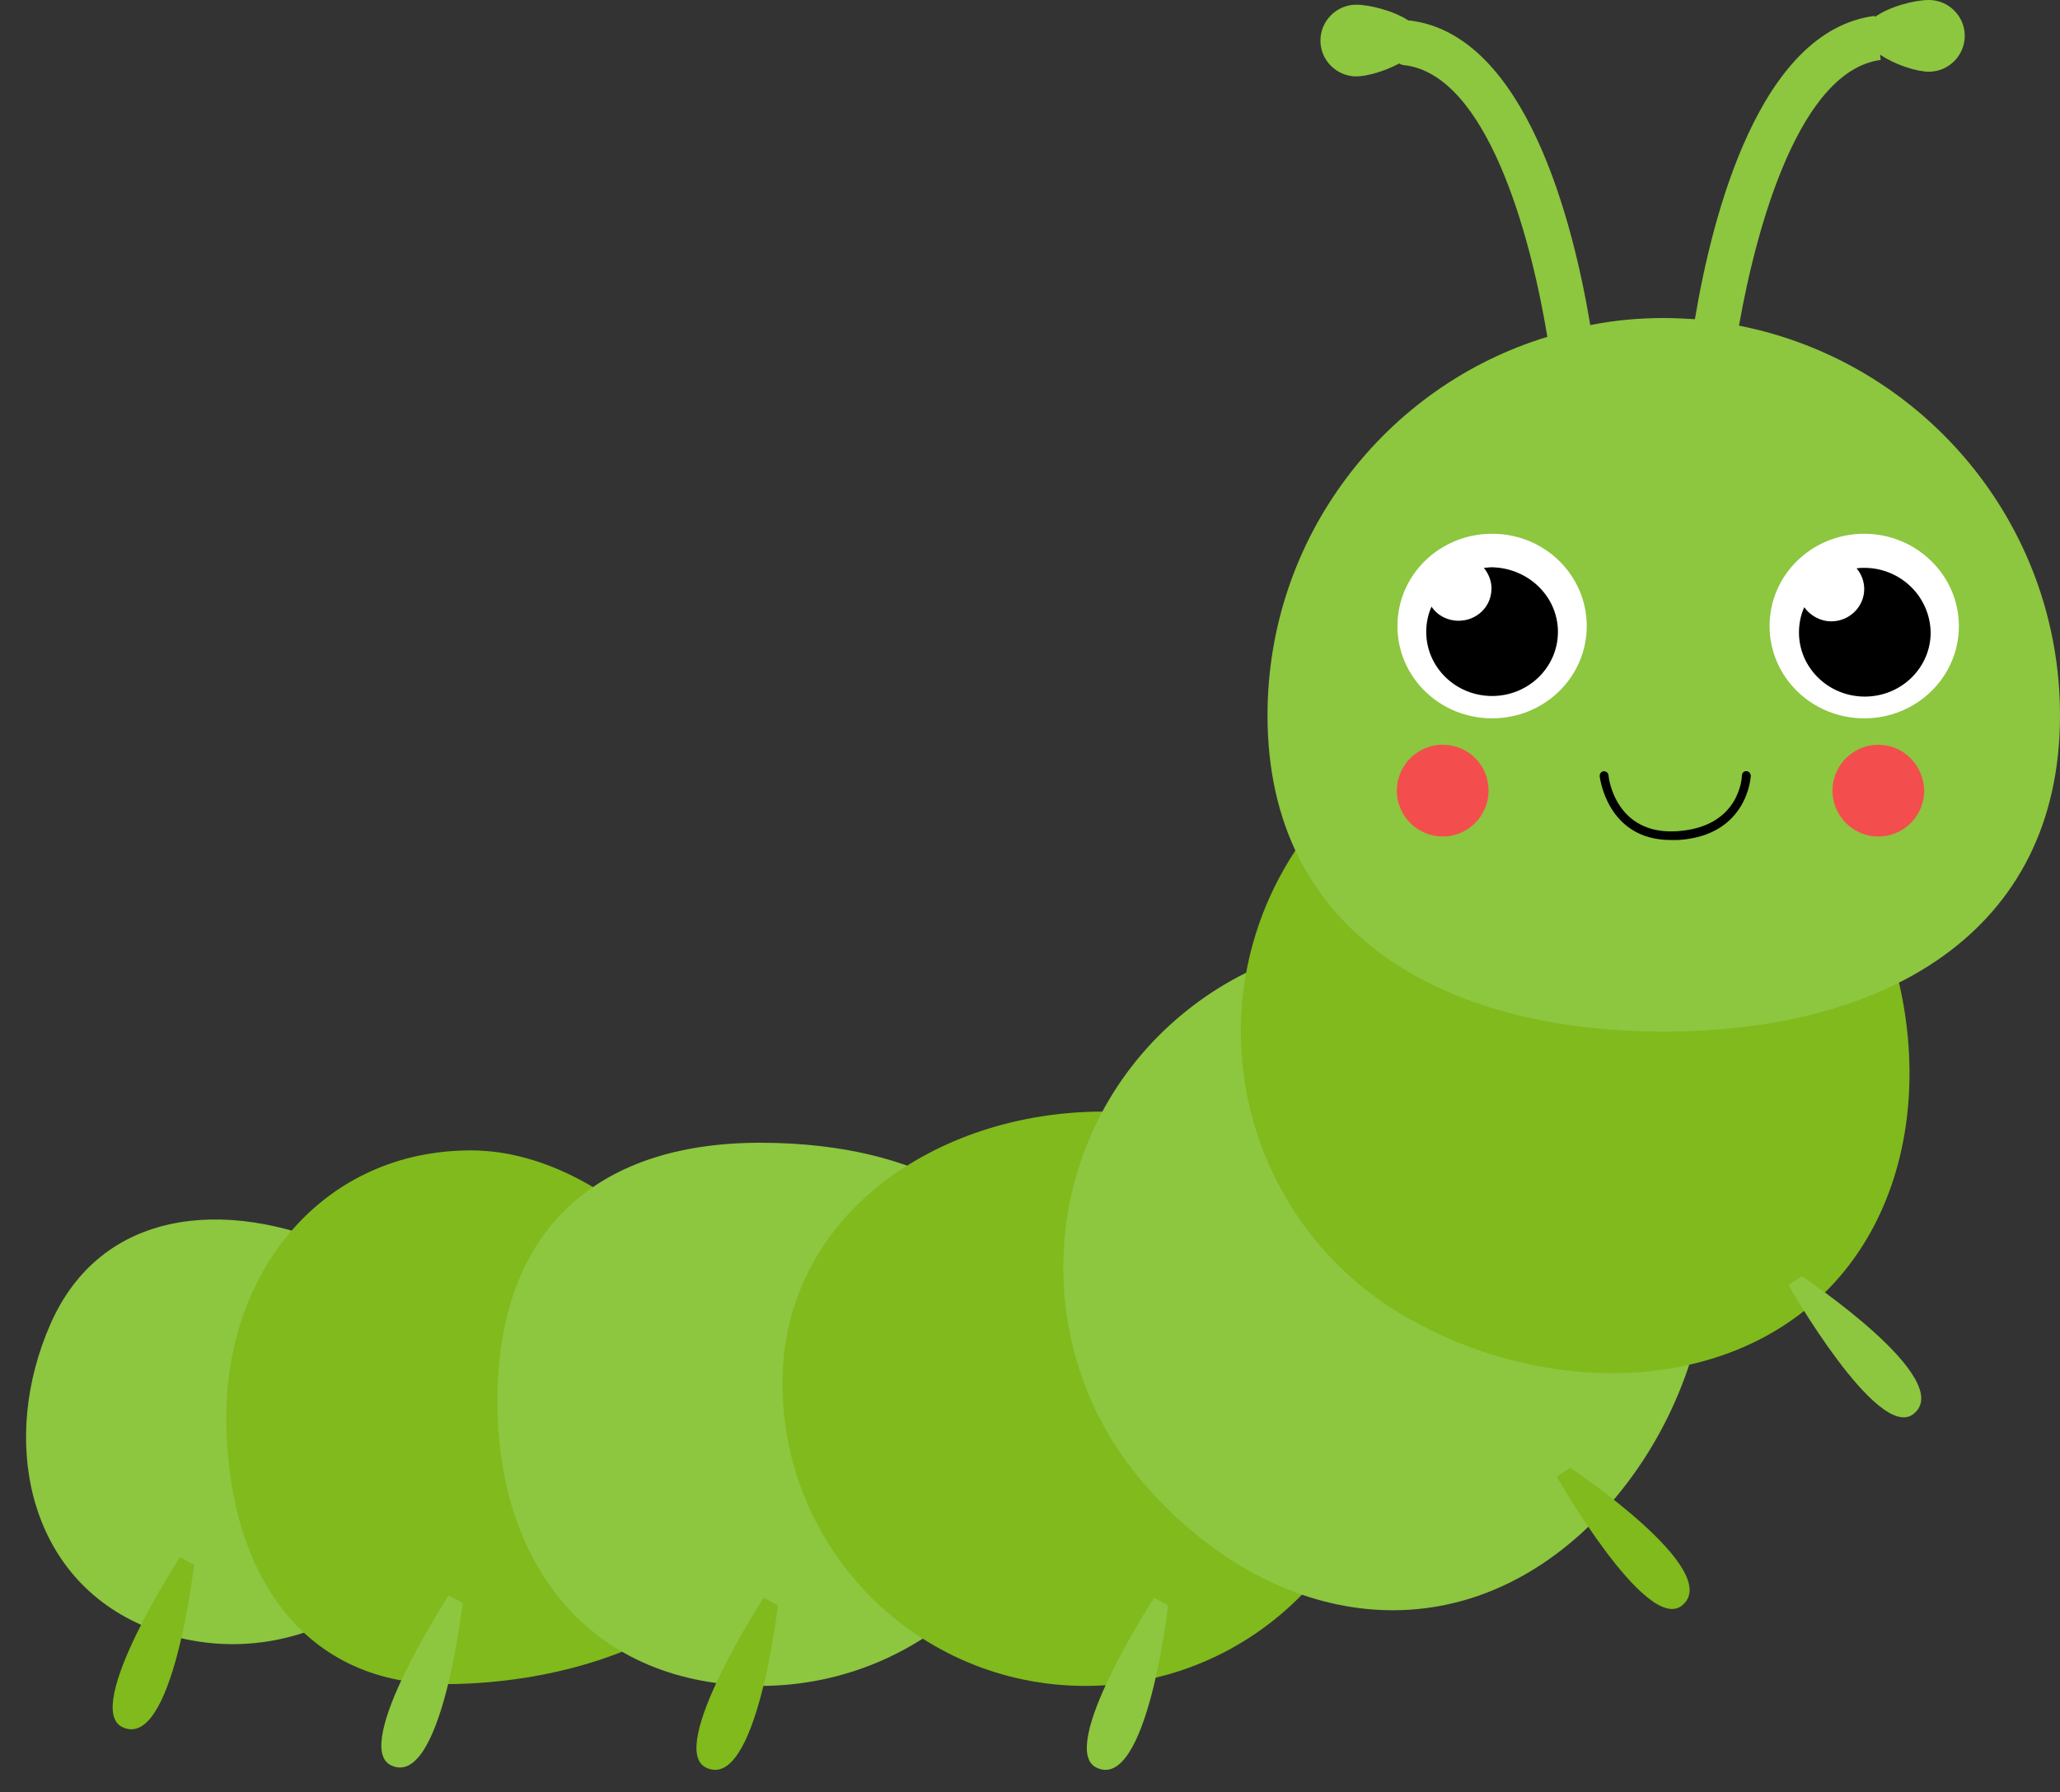
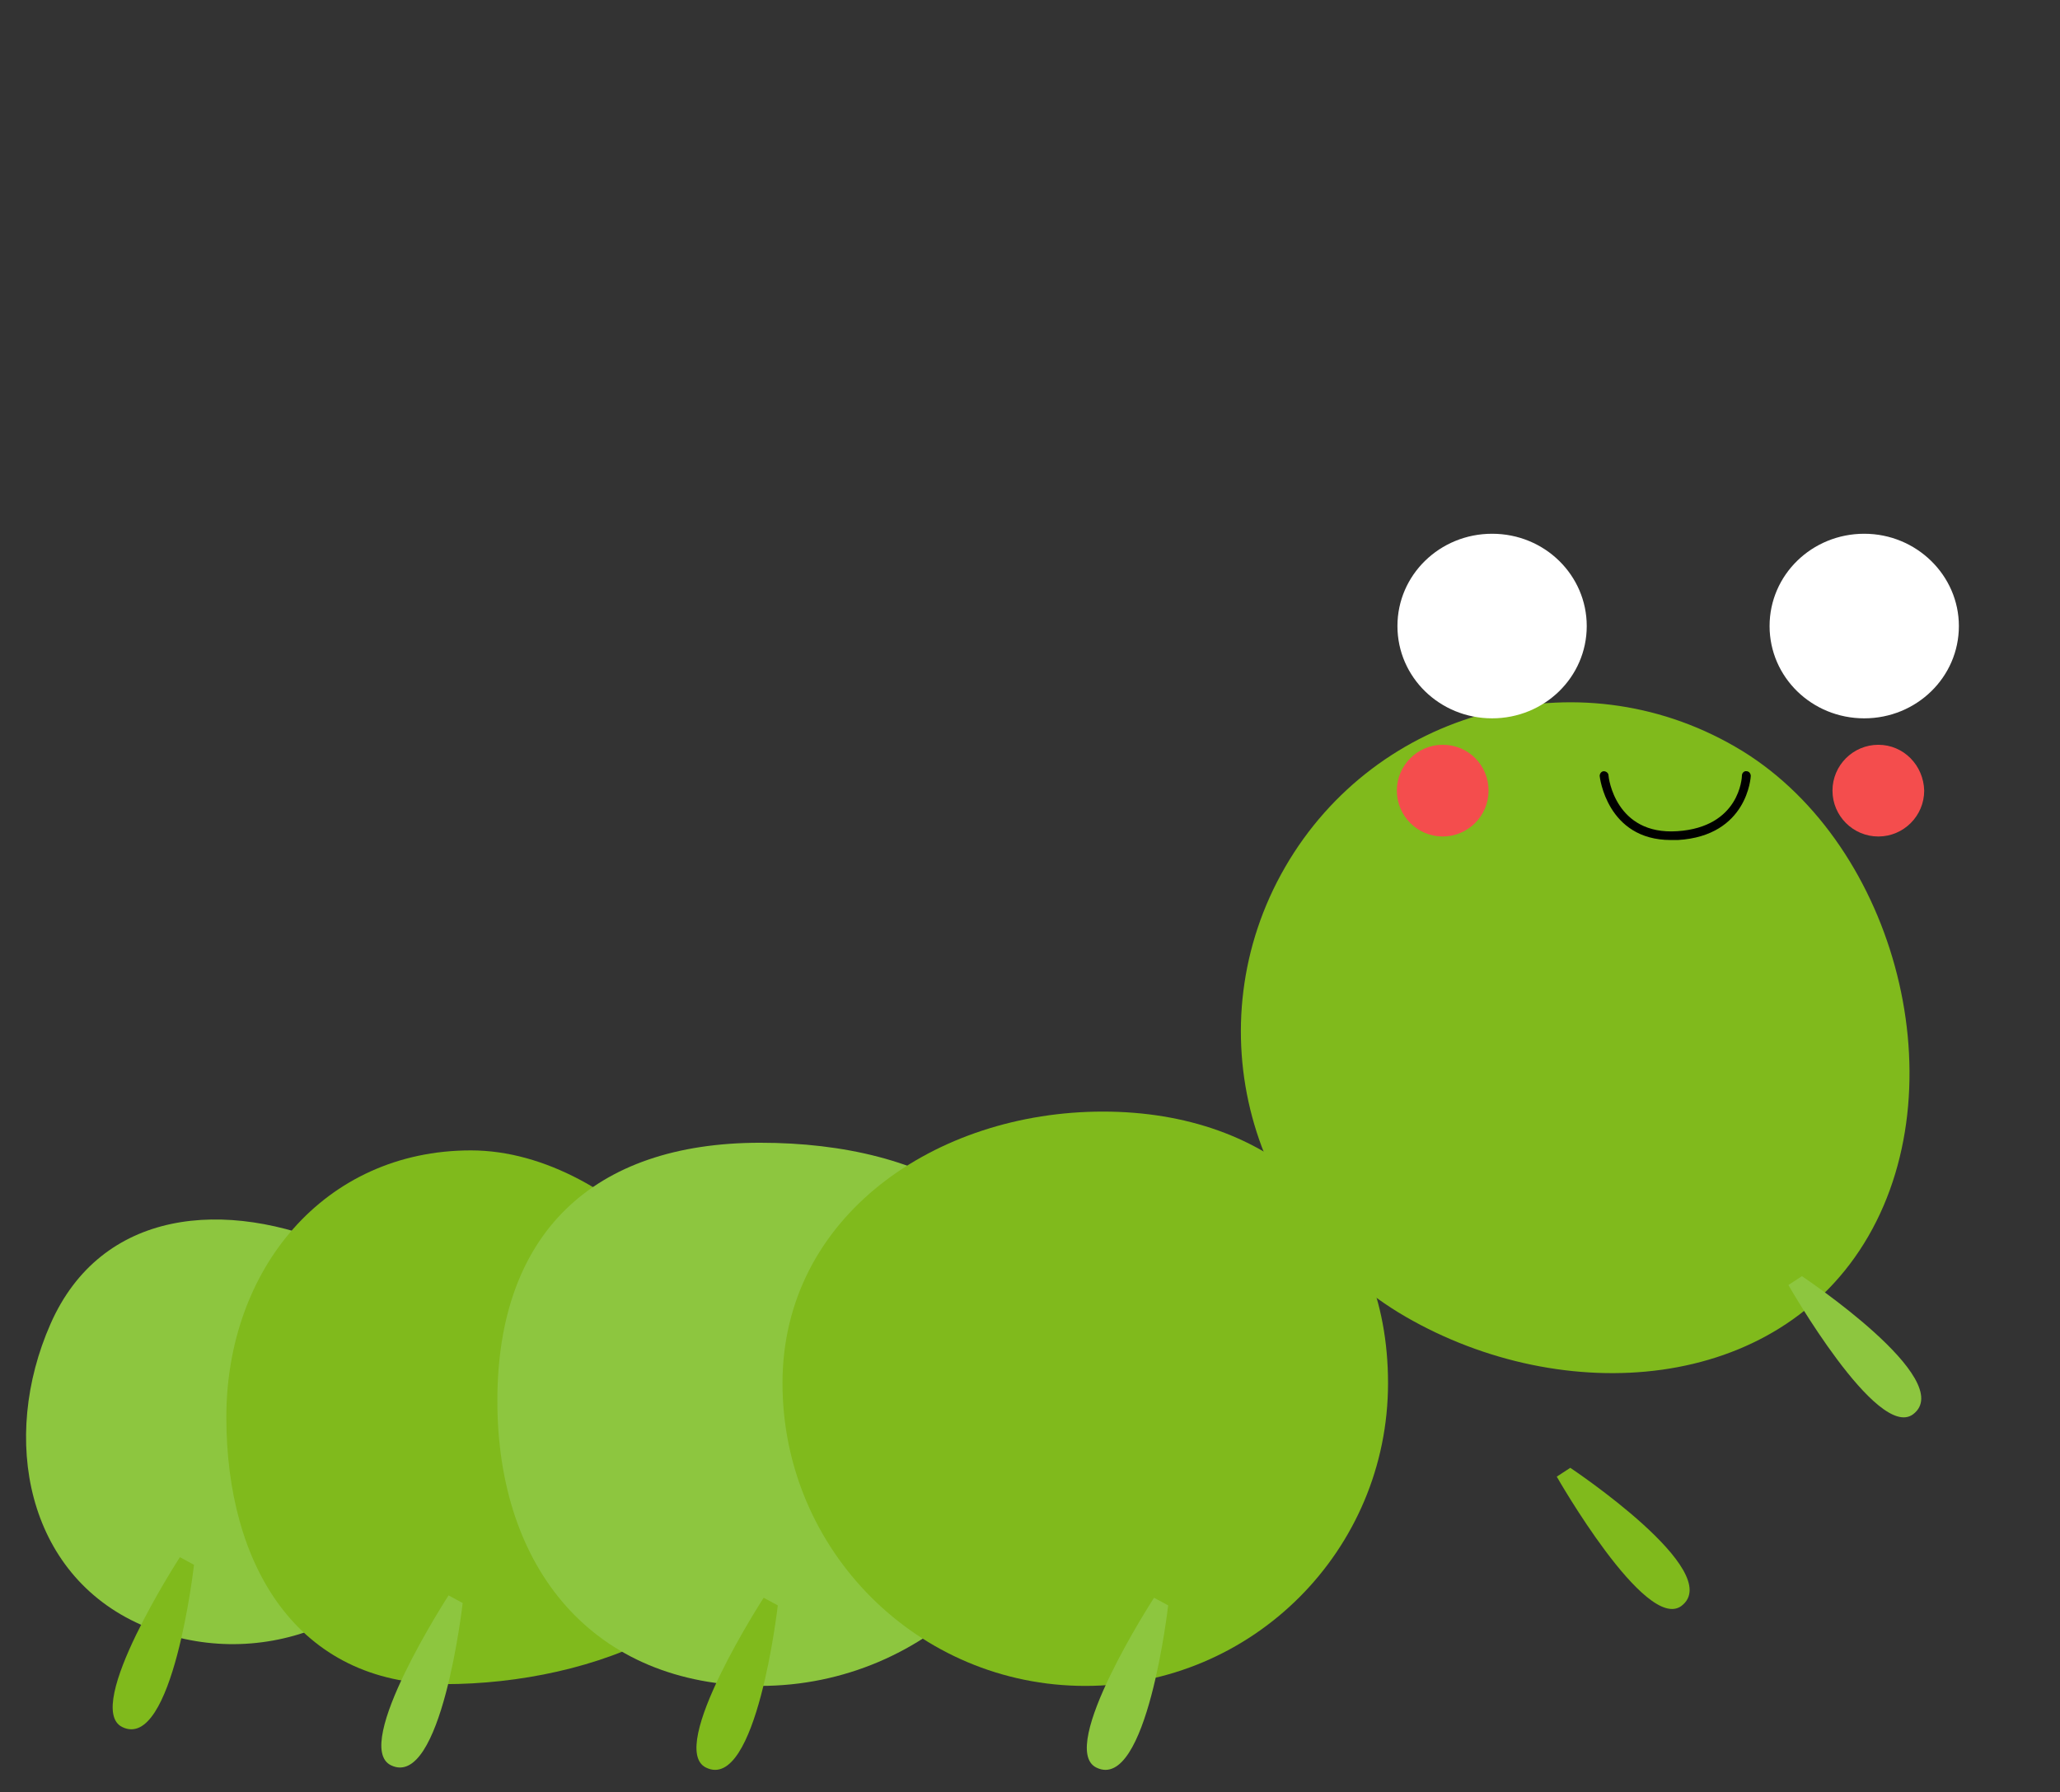
<svg xmlns="http://www.w3.org/2000/svg" height="304.9" preserveAspectRatio="xMidYMid meet" version="1.0" viewBox="-4.4 -0.2 350.4 304.9" width="350.4" zoomAndPan="magnify">
  <rect x="-4.4" y="-0.2" width="350.4" height="304.9" fill="#333333" stroke="none" />
  <g id="change1_1">
    <path d="M70.5,256.5c-8.6,19.5-31.4,28.3-50.9,19.7c-19.5-8.6-24-31.7-15.4-51.2s29.7-21.5,49.2-12.9 C72.9,220.8,79.2,237.1,70.5,256.5z" fill="#8DC63F" />
  </g>
  <g id="change2_1">
    <path d="M126.5,250c0,25.1-30.2,36.3-55.3,36.3S34.1,266,34.1,240.9s16.6-45.4,41.6-45.4 C100.8,195.5,126.5,224.9,126.5,250z" fill="#80BA1C" />
  </g>
  <g id="change1_2">
    <path d="M176.4,235.1c0,28.4-23,51.5-51.5,51.5c-28.4,0-44.7-20-44.7-48.5c0-28.4,16.2-43.9,44.7-43.9 C153.4,194.2,176.4,206.6,176.4,235.1z" fill="#8DC63F" />
  </g>
  <g id="change2_2">
    <path d="M231.7,235.1c0,28.4-23,51.5-51.5,51.5c-28.4,0-51.5-23-51.5-51.5c0-28.4,26.1-46.2,54.5-46.2 C211.7,188.9,231.7,206.6,231.7,235.1z" fill="#80BA1C" />
  </g>
  <g id="change1_3">
-     <path d="M263.5,261.6c-23.4,20.2-53.2,13.9-73.4-9.5s-17.7-58.8,5.7-79s58.8-17.7,79,5.7 C295.1,202.1,286.9,241.3,263.5,261.6z" fill="#8DC63F" />
-   </g>
+     </g>
  <g id="change2_3">
    <path d="M313.4,210.1c-15.5,26.8-51.9,29.2-78.7,13.7s-36-49.7-20.5-76.5s49.7-36,76.5-20.5 C317.5,142.2,328.9,183.3,313.4,210.1z" fill="#80BA1C" />
  </g>
  <g id="change1_4">
-     <path d="M346,121.5c0,37.2-30.2,53.8-67.4,53.8s-67.4-16.5-67.4-53.8c0-30.3,20-56,47.6-64.4 c-2.9-17.6-10.3-44.4-24.2-46.2c-0.3,0-0.7-0.1-1-0.3c-2.4,1.3-5.5,2.2-7.3,2.2c-3.3,0-6.1-2.7-6.1-6.1c0-3.3,2.7-6.1,6.1-6.1 c2.2,0,6.3,1,8.9,2.7c0.1,0,0.2,0,0.3,0c19.7,2.5,27.7,34.4,30.6,51.8c4-0.8,8.2-1.2,12.5-1.2c1.8,0,3.5,0.1,5.3,0.2 c2.9-17.4,10.9-49.1,30.6-51.6v0.2c2.5-1.8,6.8-2.9,9.2-2.9c3.3,0,6.1,2.7,6.1,6.1c0,3.3-2.7,6.1-6.1,6.1c-2.1,0-5.8-1.2-8.3-2.9 l0.1,0.9c-13.6,1.8-21,27.6-24.1,45.2C322.5,61.3,346,88.7,346,121.5z" fill="#8DC63F" />
-   </g>
+     </g>
  <g id="change3_1">
    <path d="M265.5,106.3c0,8.7-7.2,15.7-16.1,15.7s-16.1-7-16.1-15.7s7.2-15.7,16.1-15.7 C258.4,90.6,265.5,97.7,265.5,106.3z M312.7,90.6c-8.9,0-16.1,7-16.1,15.7s7.2,15.7,16.1,15.7s16.1-7,16.1-15.7 C328.8,97.7,321.6,90.6,312.7,90.6z" fill="#FFF" />
  </g>
  <g id="change4_1">
-     <path d="M260.6,107.3c0,6-5,10.9-11.2,10.9s-11.2-4.9-11.2-10.9c0-1.5,0.3-3,0.9-4.3c1,1.5,2.7,2.4,4.6,2.4c3.1,0,5.6-2.4,5.6-5.5 c0-1.3-0.5-2.5-1.3-3.5c0.4,0,0.9-0.1,1.3-0.1C255.6,96.4,260.6,101.3,260.6,107.3z M312.7,96.4c-0.4,0-0.9,0-1.3,0.1 c0.8,0.9,1.3,2.2,1.3,3.5c0,3-2.5,5.5-5.6,5.5c-1.9,0-3.6-1-4.6-2.4c-0.6,1.3-0.9,2.8-0.9,4.3c0,6,5,10.9,11.2,10.9 s11.2-4.9,11.2-10.9C323.9,101.3,318.9,96.4,312.7,96.4z" fill="inherit" />
-   </g>
+     </g>
  <g id="change5_1">
    <path d="M248.8,134.3c0,4.3-3.5,7.8-7.8,7.8s-7.8-3.5-7.8-7.8s3.5-7.8,7.8-7.8C245.4,126.5,248.8,130,248.8,134.3z M315.1,126.5c-4.3,0-7.8,3.5-7.8,7.8s3.5,7.8,7.8,7.8s7.8-3.5,7.8-7.8C322.8,130,319.4,126.5,315.1,126.5z" fill="#F44D4D" />
  </g>
  <g id="change4_2">
    <path d="M279.8,142.7c-10.9,0-12.1-10.8-12.1-10.9c0-0.4,0.3-0.8,0.7-0.8c0.4,0,0.8,0.3,0.8,0.7s1.2,10.2,11.7,9.5 c10.6-0.7,11-9.1,11-9.5s0.4-0.8,0.8-0.7c0.4,0,0.7,0.4,0.7,0.8c0,0.1-0.5,10.2-12.4,10.9C280.6,142.7,280.2,142.7,279.8,142.7z" fill="inherit" />
  </g>
  <g id="change1_5">
    <path d="M302.1,216.9c0,0,26.6,17.7,18.9,23.5c-6.1,4.5-21.2-22-21.2-22L302.1,216.9z" fill="#8DC63F" />
  </g>
  <g id="change1_6">
    <path d="M194.3,272.9c0,0-3.6,31.8-12.2,27.6c-6.8-3.3,9.8-28.9,9.8-28.9L194.3,272.9z" fill="#8DC63F" />
  </g>
  <g id="change2_4">
    <path d="M127.9,272.9c0,0-3.6,31.8-12.2,27.6c-6.8-3.3,9.8-28.9,9.8-28.9L127.9,272.9z" fill="#80BA1C" />
  </g>
  <g id="change1_7">
    <path d="M74.3,272.5c0,0-3.6,31.8-12.2,27.6c-6.8-3.3,9.8-28.9,9.8-28.9L74.3,272.5z" fill="#8DC63F" />
  </g>
  <g id="change2_5">
    <path d="M28.6,266c0,0-3.6,31.8-12.2,27.6c-6.8-3.3,9.8-28.9,9.8-28.9L28.6,266z" fill="#80BA1C" />
  </g>
  <g id="change2_6">
    <path d="M262.7,249.5c0,0,26.6,17.7,18.9,23.5c-6.1,4.5-21.2-22-21.2-22L262.7,249.5z" fill="#80BA1C" />
  </g>
</svg>